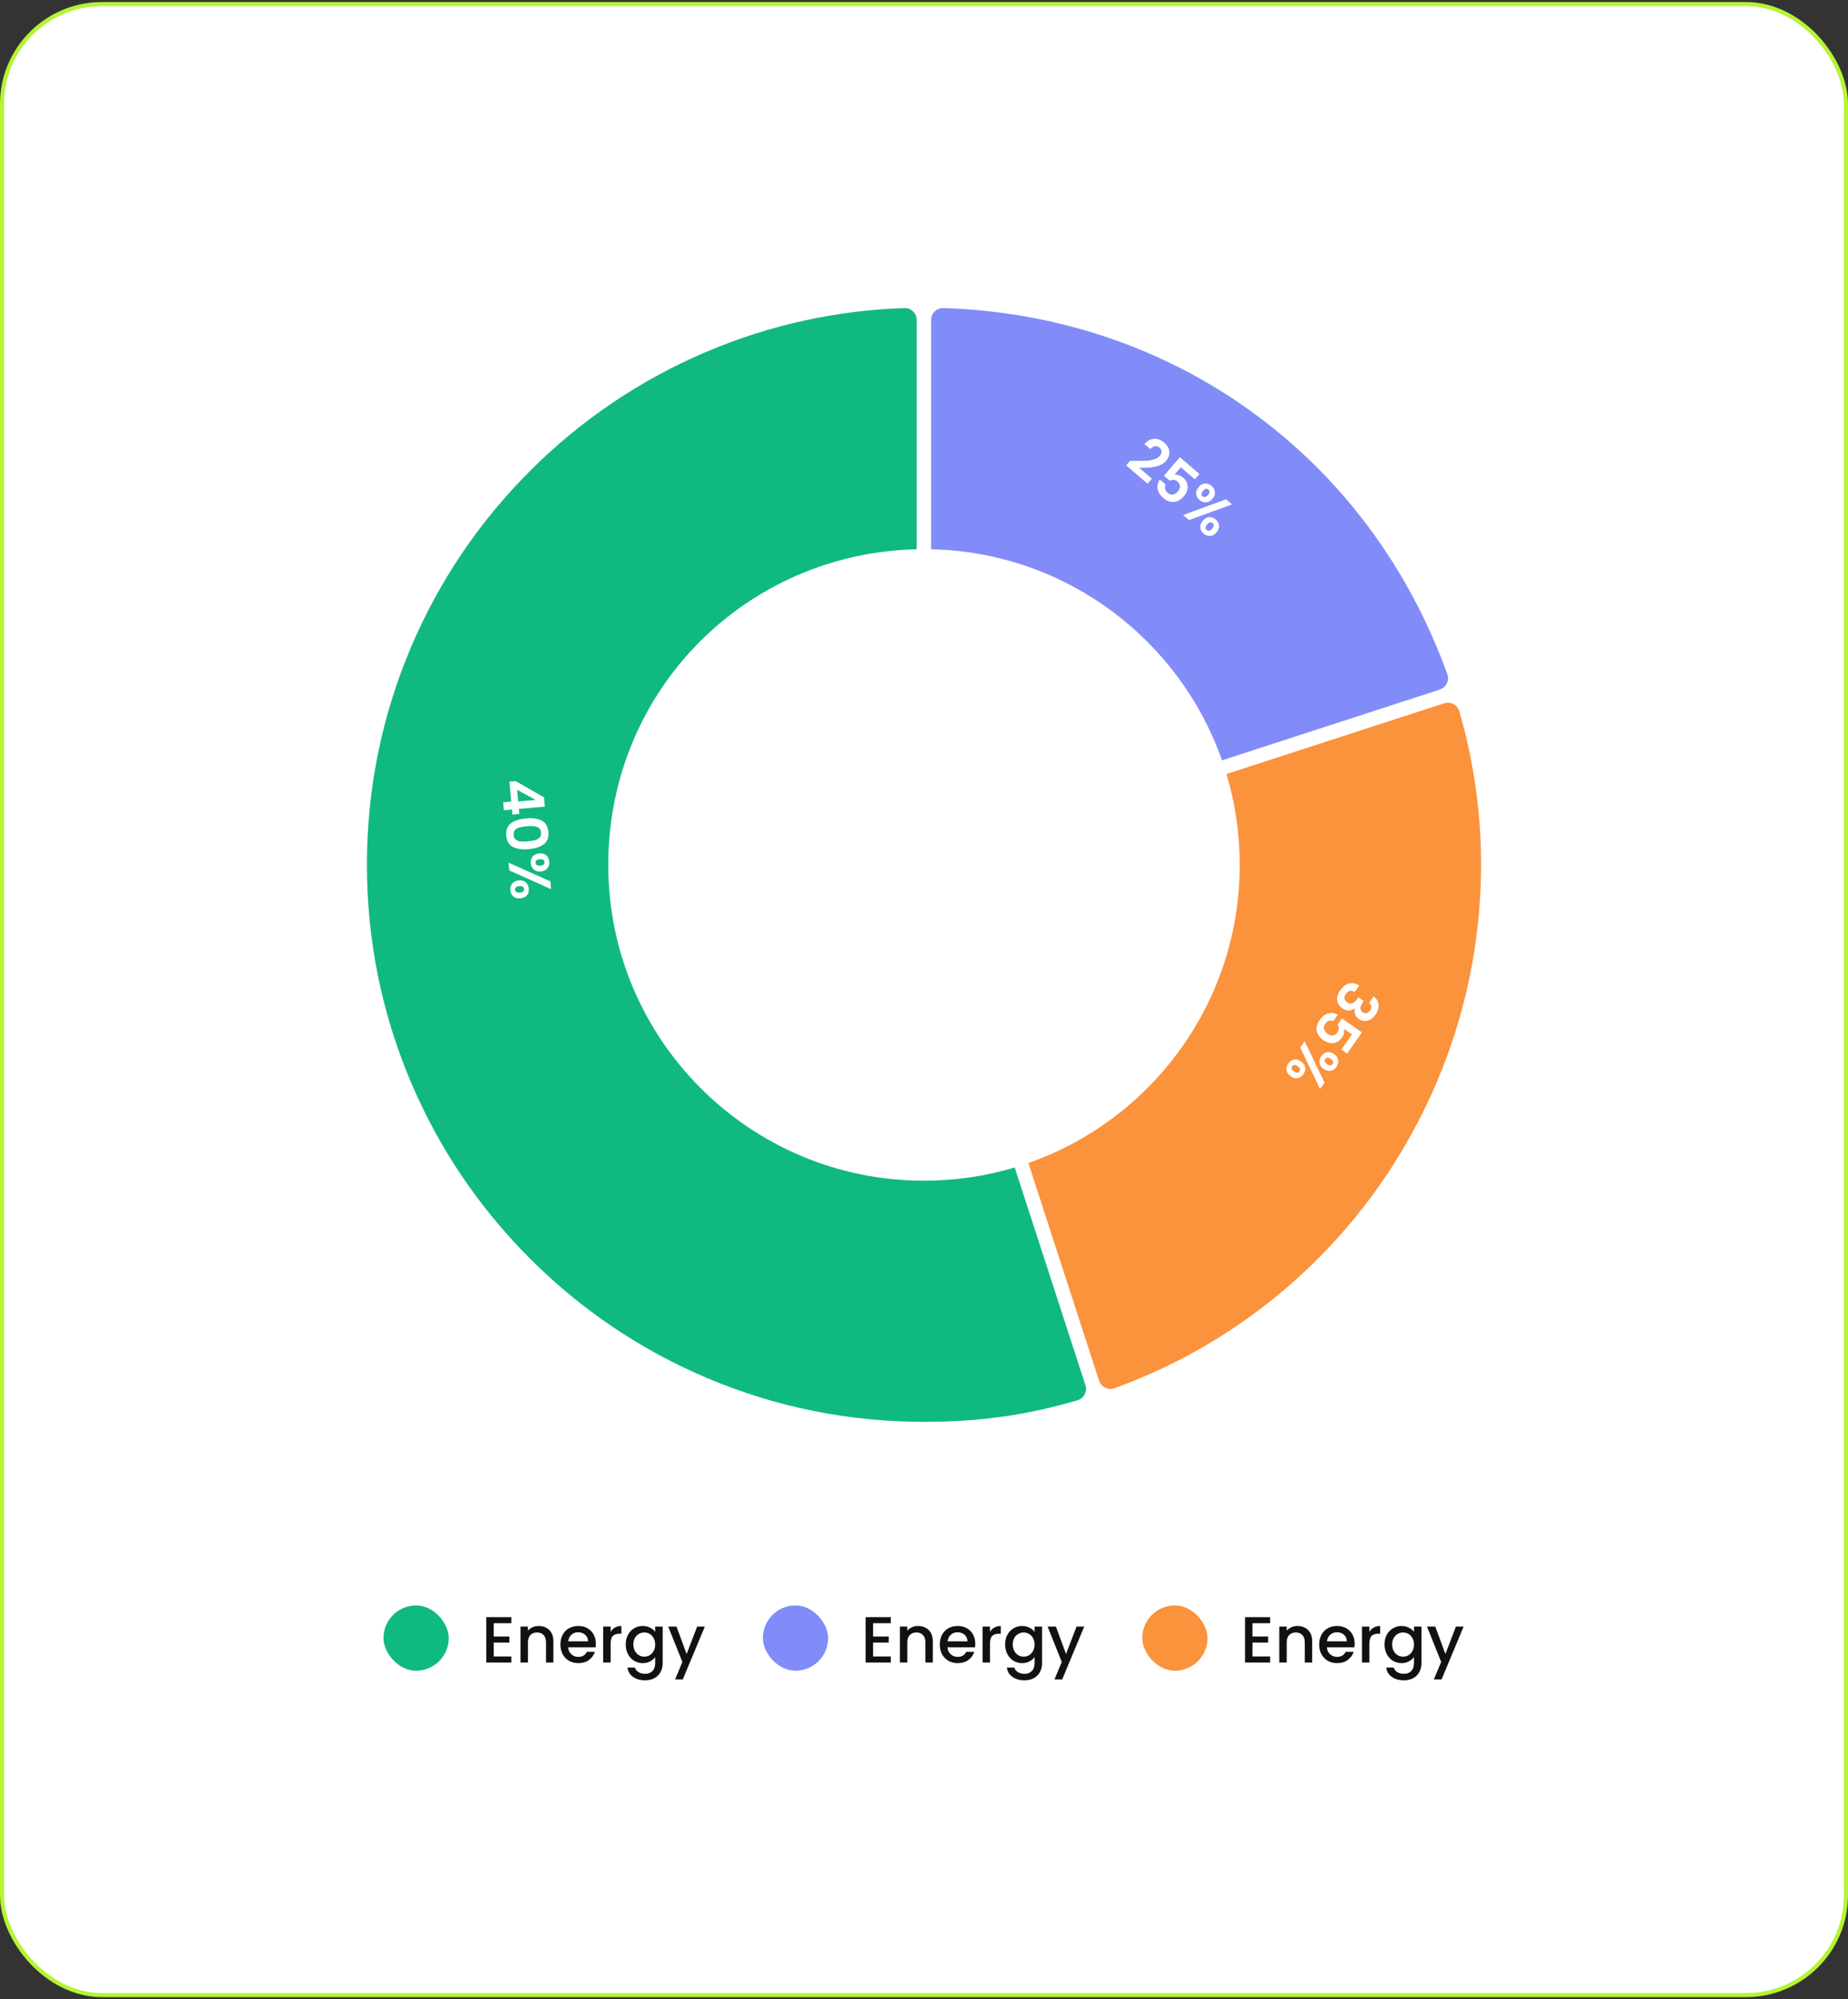
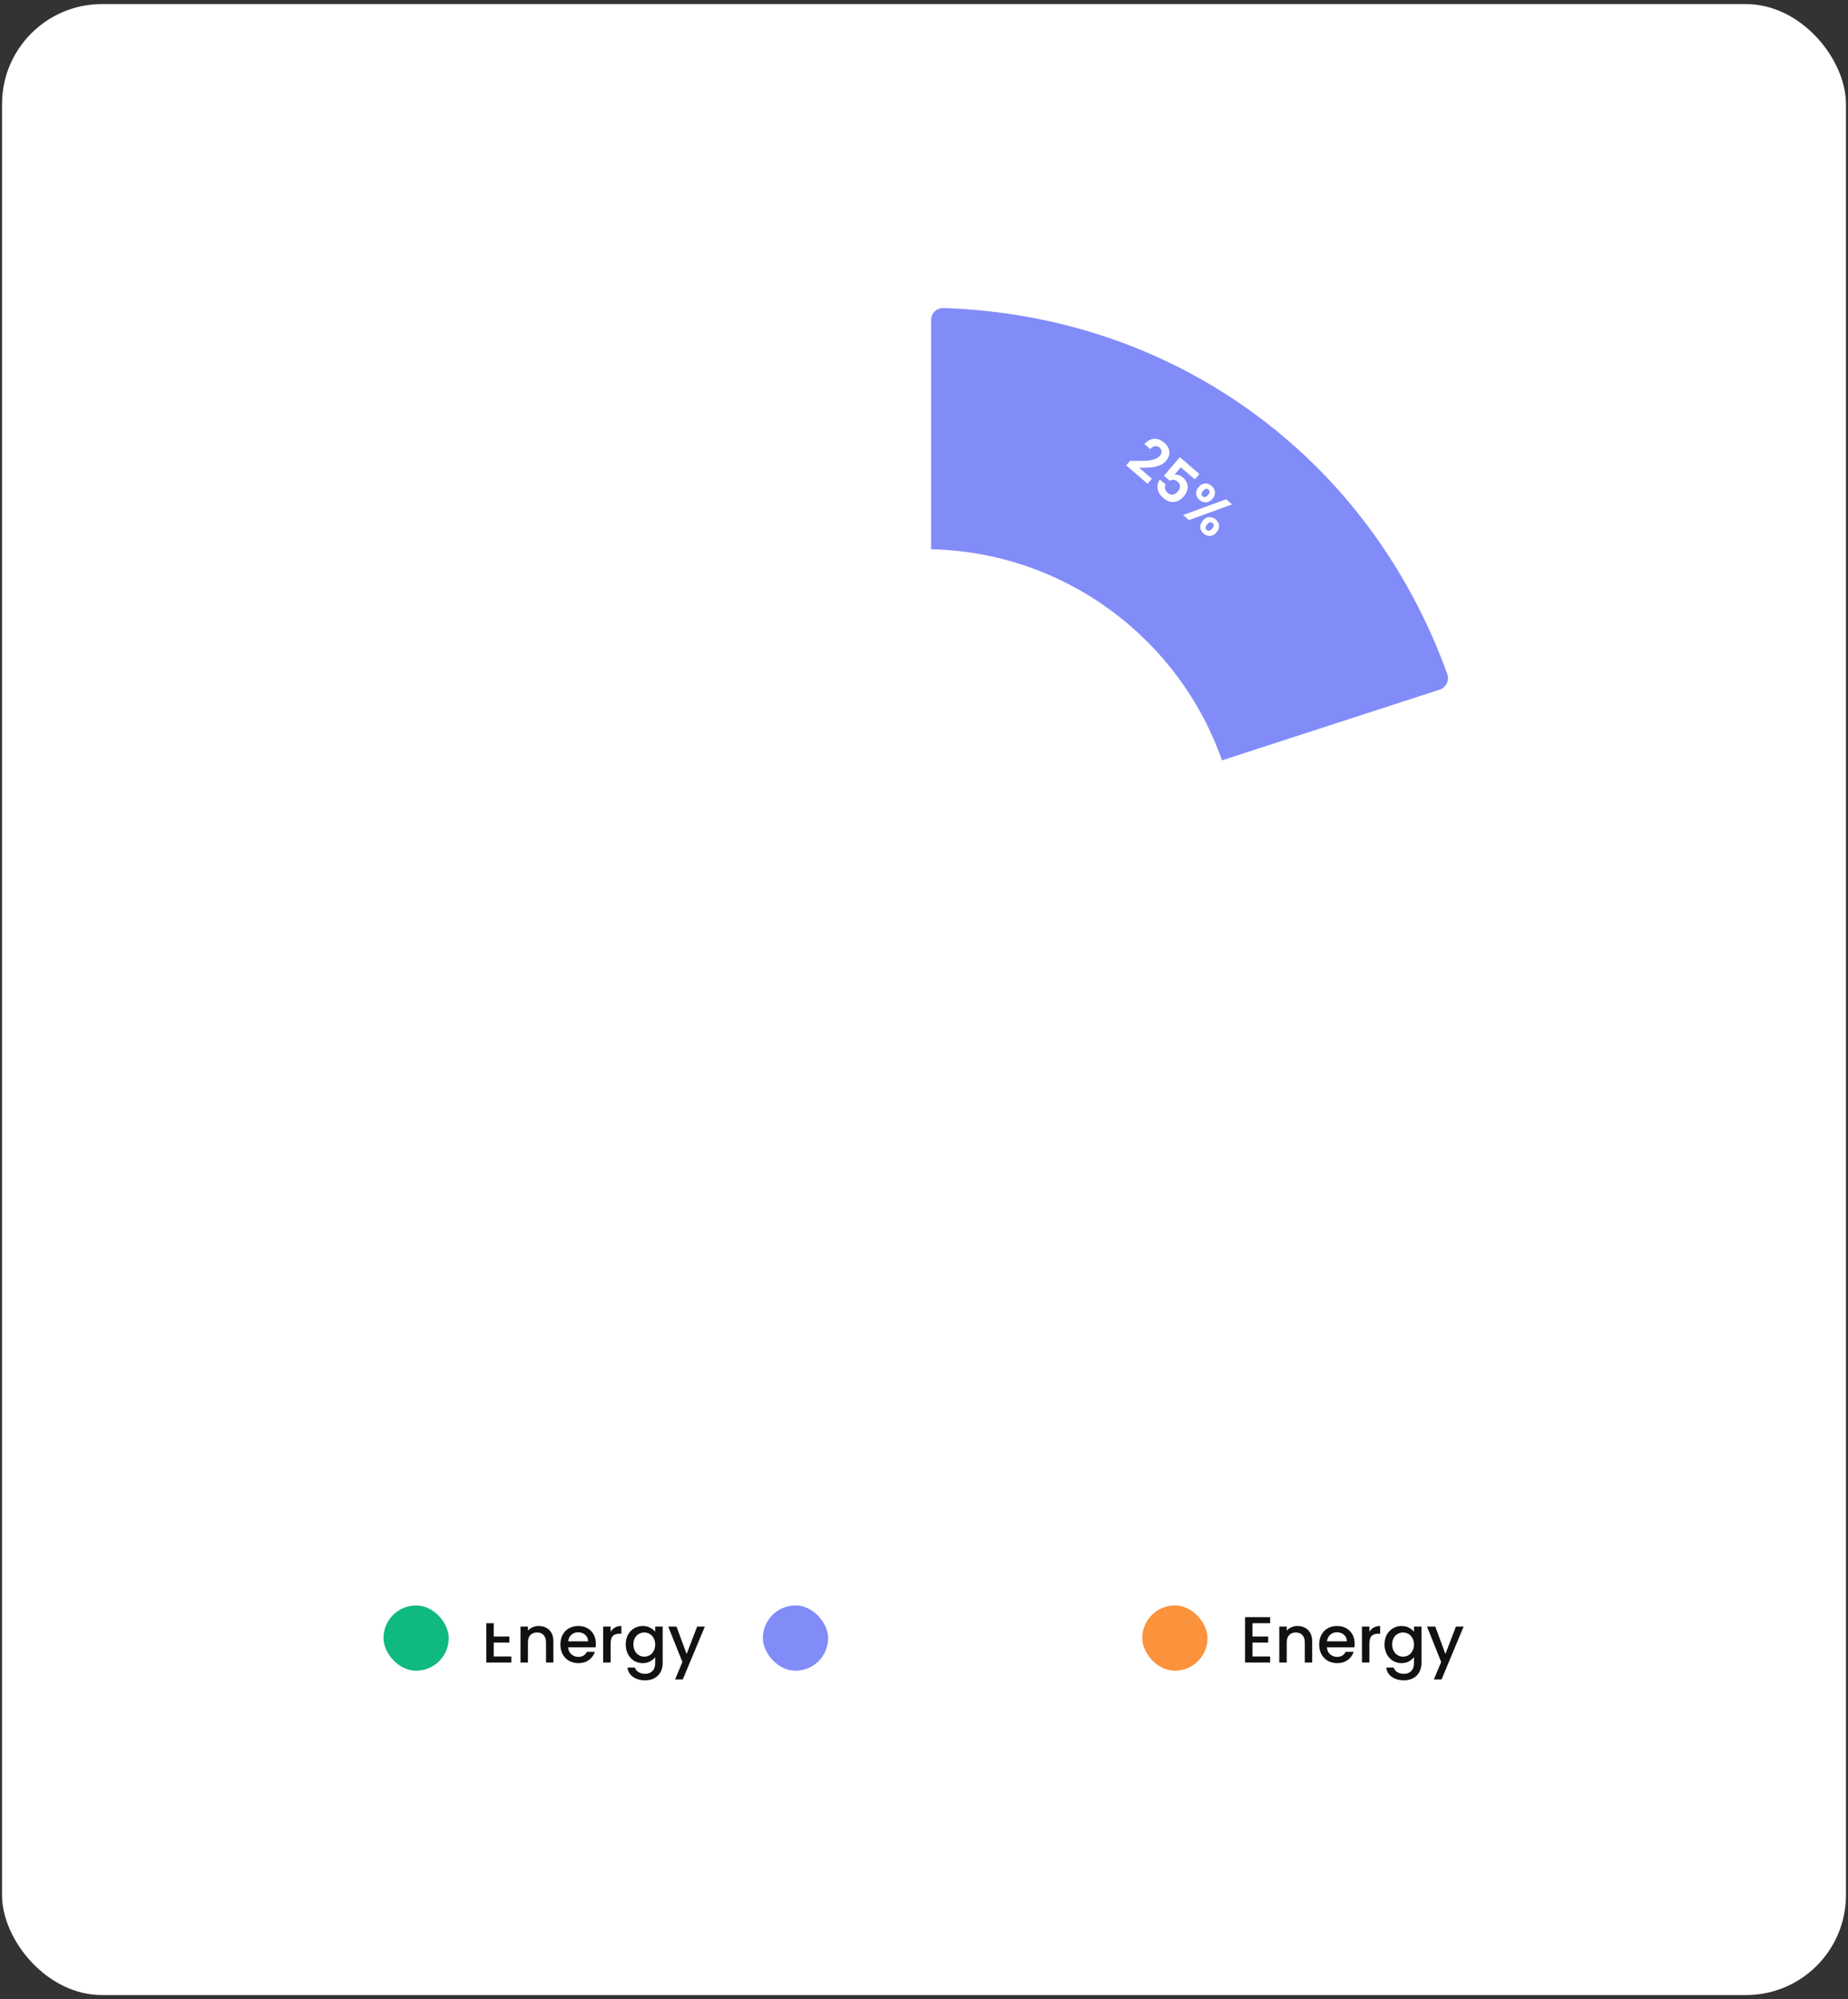
<svg xmlns="http://www.w3.org/2000/svg" width="453" height="490" viewBox="0 0 453 490" fill="none">
  <rect x="0" y="0" width="453" height="490" fill="#333333" stroke="none" />
  <rect x="0.5" y="1" width="452" height="488" rx="24.5" fill="white" />
-   <rect x="0.5" y="1" width="452" height="488" rx="24.5" stroke="#B5F433" />
  <path d="M228.241 78.441V134.624C261.244 135.352 289.153 156.737 299.549 186.366L310.5 182.806L352.919 169.025C354.494 168.514 355.341 166.797 354.779 165.237C345.319 139.059 328.889 116.948 307.04 101.077C285.194 85.203 259.087 76.41 231.272 75.501C229.614 75.449 228.241 76.783 228.241 78.441Z" fill="#818CF8" />
-   <path d="M252.086 285.065L255.634 295.981L269.415 338.398C269.927 339.976 271.643 340.822 273.204 340.258C288.948 334.539 303.291 326.121 315.899 315.188C329.237 303.626 340.082 289.75 348.135 273.947C356.185 258.146 361.037 241.217 362.551 223.63C363.985 207.004 362.366 190.448 357.737 174.351C357.278 172.758 355.582 171.867 354.004 172.379L311.591 186.16L300.64 189.716C302.759 196.773 303.896 204.253 303.896 212C303.896 245.776 282.259 274.5 252.086 285.065Z" fill="#FB923C" />
  <path d="M336.734 244.228C337.471 244.803 337.871 245.483 337.935 246.269C338.001 247.068 337.747 247.877 337.173 248.694C336.781 249.251 336.347 249.659 335.869 249.917C335.399 250.18 334.926 250.292 334.451 250.255C333.978 250.231 333.531 250.071 333.111 249.776C332.63 249.438 332.31 249.025 332.151 248.537C331.994 248.062 331.979 247.612 332.106 247.188L332.06 247.156C331.611 247.502 331.126 247.674 330.603 247.672C330.074 247.677 329.535 247.486 328.985 247.1C328.527 246.778 328.193 246.384 327.985 245.918C327.771 245.46 327.705 244.952 327.789 244.395C327.875 243.851 328.119 243.292 328.521 242.719C329.127 241.856 329.838 241.306 330.655 241.07C331.471 240.834 332.314 240.998 333.183 241.563L332.088 243.121C331.703 242.873 331.313 242.787 330.918 242.863C330.525 242.952 330.181 243.206 329.885 243.626C329.612 244.016 329.51 244.389 329.579 244.745C329.65 245.115 329.857 245.42 330.201 245.662C330.659 245.983 331.09 246.069 331.492 245.918C331.894 245.768 332.31 245.387 332.739 244.776L332.973 244.443L334.29 245.369L334.057 245.701C333.295 246.786 333.277 247.583 334.003 248.092C334.331 248.323 334.657 248.403 334.979 248.334C335.297 248.271 335.584 248.057 335.842 247.69C336.094 247.331 336.19 246.983 336.131 246.645C336.074 246.32 335.908 246.037 335.631 245.798L336.734 244.228ZM328.803 257.248L331.41 253.536L329.451 252.16C329.537 252.46 329.537 252.802 329.45 253.186C329.37 253.575 329.213 253.937 328.977 254.273C328.547 254.884 328.062 255.291 327.521 255.492C326.98 255.694 326.438 255.735 325.895 255.616C325.359 255.502 324.854 255.279 324.381 254.946C323.503 254.329 322.973 253.581 322.793 252.701C322.607 251.829 322.838 250.931 323.487 250.007C324.099 249.136 324.805 248.594 325.605 248.381C326.405 248.167 327.181 248.273 327.932 248.698L326.837 250.256C326.483 250.11 326.132 250.091 325.782 250.199C325.427 250.315 325.118 250.559 324.855 250.934C324.539 251.384 324.441 251.823 324.563 252.251C324.685 252.679 324.978 253.056 325.444 253.383C325.918 253.716 326.36 253.85 326.771 253.785C327.184 253.733 327.548 253.481 327.865 253.031C328.09 252.71 328.198 252.386 328.188 252.06C328.177 251.733 328.071 251.43 327.868 251.151L328.946 249.616L333.849 253.06L330.212 258.238L328.803 257.248ZM327.032 258.357C327.612 258.765 327.949 259.252 328.041 259.819C328.128 260.393 327.984 260.948 327.608 261.482C327.233 262.017 326.763 262.337 326.198 262.442C325.628 262.555 325.053 262.408 324.473 262C323.885 261.587 323.547 261.094 323.46 260.519C323.368 259.952 323.509 259.402 323.885 258.867C324.26 258.333 324.733 258.009 325.303 257.896C325.867 257.79 326.444 257.944 327.032 258.357ZM323.584 266.919L318.727 256.784L319.821 255.226L324.686 265.35L323.584 266.919ZM326.654 260.795C326.949 260.375 326.799 259.956 326.203 259.537C325.599 259.113 325.15 259.112 324.855 259.532C324.71 259.738 324.67 259.949 324.735 260.166C324.807 260.388 324.996 260.606 325.302 260.82C325.897 261.239 326.348 261.23 326.654 260.795ZM318.928 260.176C319.516 260.589 319.852 261.076 319.937 261.637C320.024 262.212 319.88 262.766 319.504 263.301C319.129 263.836 318.662 264.152 318.102 264.249C317.546 264.36 316.973 264.209 316.385 263.796C315.797 263.383 315.457 262.893 315.364 262.326C315.267 261.767 315.406 261.22 315.781 260.686C316.162 260.143 316.635 259.82 317.199 259.714C317.764 259.609 318.34 259.763 318.928 260.176ZM318.55 262.614C318.856 262.178 318.711 261.751 318.115 261.333C317.512 260.909 317.057 260.915 316.752 261.35C316.451 261.778 316.603 262.204 317.206 262.627C317.802 263.046 318.25 263.041 318.55 262.614Z" fill="white" />
  <path d="M277.962 112.959C279.129 112.977 280.075 112.972 280.801 112.943C281.533 112.908 282.209 112.801 282.831 112.621C283.453 112.442 283.934 112.154 284.275 111.758C284.585 111.397 284.744 111.041 284.751 110.69C284.757 110.338 284.583 110.011 284.23 109.706C283.876 109.402 283.5 109.288 283.102 109.365C282.71 109.434 282.334 109.671 281.974 110.075L280.53 108.834C281.289 108.009 282.094 107.581 282.945 107.55C283.804 107.525 284.601 107.828 285.337 108.461C286.144 109.155 286.577 109.903 286.638 110.706C286.705 111.502 286.437 112.25 285.834 112.951C285.36 113.503 284.758 113.902 284.029 114.149C283.299 114.396 282.583 114.543 281.878 114.589C281.179 114.629 280.297 114.646 279.231 114.64L282.363 117.333L281.304 118.564L276.06 114.055L277.009 112.951L277.962 112.959ZM292.9 117.493L289.461 114.536L287.9 116.351C288.207 116.295 288.547 116.329 288.92 116.453C289.3 116.57 289.645 116.762 289.957 117.03C290.523 117.517 290.88 118.039 291.028 118.597C291.176 119.155 291.164 119.699 290.992 120.228C290.826 120.75 290.555 121.231 290.178 121.669C289.478 122.483 288.681 122.937 287.788 123.031C286.902 123.131 286.031 122.813 285.175 122.077C284.368 121.383 283.897 120.627 283.763 119.81C283.629 118.993 283.809 118.232 284.305 117.526L285.749 118.767C285.57 119.105 285.516 119.453 285.59 119.811C285.67 120.176 285.884 120.507 286.231 120.806C286.648 121.165 287.076 121.304 287.513 121.225C287.951 121.146 288.355 120.89 288.726 120.458C289.103 120.02 289.28 119.593 289.255 119.178C289.243 118.762 289.029 118.374 288.611 118.015C288.314 117.759 288.002 117.621 287.676 117.599C287.351 117.577 287.039 117.654 286.741 117.828L285.318 116.606L289.224 112.062L294.023 116.187L292.9 117.493ZM293.831 119.364C294.294 118.826 294.811 118.539 295.384 118.502C295.965 118.472 296.502 118.669 296.998 119.095C297.493 119.521 297.766 120.02 297.816 120.592C297.872 121.17 297.67 121.728 297.207 122.266C296.739 122.811 296.214 123.099 295.634 123.13C295.061 123.166 294.527 122.972 294.032 122.546C293.536 122.12 293.26 121.618 293.203 121.04C293.153 120.467 293.363 119.909 293.831 119.364ZM302.016 123.631L291.455 127.475L290.011 126.234L300.561 122.381L302.016 123.631ZM296.221 119.978C295.831 119.643 295.399 119.752 294.925 120.304C294.444 120.863 294.398 121.31 294.788 121.645C294.979 121.809 295.185 121.87 295.407 121.826C295.635 121.776 295.87 121.609 296.114 121.326C296.588 120.774 296.624 120.325 296.221 119.978ZM294.85 127.606C295.319 127.062 295.836 126.774 296.403 126.745C296.984 126.714 297.521 126.912 298.017 127.338C298.512 127.764 298.781 128.26 298.824 128.826C298.88 129.391 298.673 129.946 298.205 130.491C297.736 131.035 297.216 131.326 296.643 131.363C296.077 131.406 295.546 131.214 295.051 130.788C294.548 130.356 294.272 129.854 294.222 129.282C294.172 128.71 294.382 128.151 294.85 127.606ZM297.239 128.22C296.836 127.874 296.397 127.976 295.922 128.528C295.442 129.087 295.403 129.54 295.807 129.887C296.203 130.228 296.641 130.119 297.122 129.56C297.597 129.008 297.636 128.561 297.239 128.22Z" fill="white" />
-   <path d="M89.944 211.963C89.944 230.394 93.553 248.275 100.671 265.107C107.549 281.366 117.393 295.967 129.934 308.508C142.472 321.049 157.076 330.892 173.332 337.769C190.164 344.89 208.045 348.5 226.479 348.5C240.016 348.5 251.528 346.904 264.108 343.224C265.692 342.763 266.573 341.07 266.065 339.5L252.281 297.072L248.733 286.156C241.691 288.264 234.229 289.395 226.499 289.395C183.754 289.395 149.102 254.744 149.102 212.001C149.102 169.258 182.793 135.571 224.715 134.625V78.445C224.715 76.787 223.343 75.45 221.688 75.506C204.947 76.079 188.703 79.653 173.332 86.154C157.076 93.031 142.472 102.877 129.934 115.415C117.393 127.956 107.549 142.557 100.671 158.816C93.553 175.648 89.944 193.529 89.944 211.963Z" fill="#10B981" />
-   <path d="M124.876 191.59L126.41 191.452L133.345 195.427L133.549 197.7L127.19 198.27L127.3 199.497L125.599 199.649L125.489 198.422L123.509 198.6L123.334 196.648L125.314 196.47L124.876 191.59ZM131.293 196.061L126.77 193.585L127.026 196.443L131.293 196.061ZM128.945 200.602C130.553 200.458 131.839 200.633 132.802 201.128C133.765 201.632 134.307 202.558 134.428 203.906C134.549 205.254 134.18 206.257 133.32 206.915C132.462 207.582 131.228 207.988 129.62 208.132C128.003 208.277 126.707 208.098 125.735 207.595C124.763 207.101 124.216 206.18 124.095 204.832C123.975 203.484 124.348 202.476 125.216 201.808C126.085 201.149 127.328 200.747 128.945 200.602ZM129.448 206.208C130.136 206.146 130.708 206.048 131.164 205.913C131.631 205.787 132.001 205.576 132.274 205.28C132.548 204.993 132.662 204.589 132.615 204.069C132.569 203.548 132.384 203.166 132.063 202.923C131.742 202.69 131.34 202.548 130.858 202.497C130.386 202.455 129.806 202.465 129.118 202.527C128.411 202.59 127.82 202.685 127.344 202.812C126.877 202.938 126.508 203.149 126.234 203.446C125.97 203.741 125.862 204.149 125.908 204.67C125.955 205.19 126.134 205.572 126.447 205.816C126.768 206.059 127.17 206.201 127.652 206.242C128.142 206.283 128.741 206.271 129.448 206.208ZM132.187 209.174C132.894 209.111 133.465 209.266 133.902 209.639C134.339 210.021 134.587 210.538 134.645 211.189C134.703 211.839 134.551 212.387 134.188 212.832C133.826 213.286 133.291 213.545 132.585 213.608C131.869 213.672 131.292 213.513 130.855 213.131C130.419 212.757 130.171 212.245 130.113 211.595C130.055 210.944 130.207 210.392 130.569 209.937C130.932 209.493 131.472 209.238 132.187 209.174ZM135.081 217.939L124.829 213.333L124.659 211.437L134.91 216.028L135.081 217.939ZM133.472 211.28C133.427 210.768 133.041 210.545 132.316 210.61C131.582 210.676 131.237 210.965 131.283 211.476C131.306 211.727 131.411 211.914 131.601 212.038C131.799 212.16 132.084 212.205 132.456 212.172C133.181 212.107 133.52 211.809 133.472 211.28ZM127.172 215.794C127.888 215.73 128.459 215.885 128.887 216.259C129.324 216.641 129.572 217.158 129.63 217.809C129.688 218.459 129.535 219.003 129.171 219.438C128.818 219.882 128.283 220.136 127.567 220.2C126.851 220.264 126.275 220.11 125.839 219.737C125.403 219.373 125.156 218.866 125.098 218.215C125.039 217.555 125.191 217.002 125.554 216.557C125.917 216.113 126.456 215.858 127.172 215.794ZM128.457 217.9C128.41 217.37 128.024 217.137 127.298 217.202C126.564 217.268 126.221 217.566 126.268 218.096C126.315 218.616 126.705 218.844 127.44 218.778C128.165 218.713 128.504 218.42 128.457 217.9Z" fill="white" />
  <rect x="94" y="393.5" width="16" height="16" rx="8" fill="#10B981" />
-   <path d="M121.024 397.852V401.116H124.864V402.604H121.024V406.012H125.344V407.5H119.2V396.364H125.344V397.852H121.024ZM132.039 398.54C132.732 398.54 133.351 398.684 133.895 398.972C134.449 399.26 134.881 399.687 135.191 400.252C135.5 400.817 135.655 401.5 135.655 402.3V407.5H133.847V402.572C133.847 401.783 133.649 401.18 133.255 400.764C132.86 400.337 132.321 400.124 131.639 400.124C130.956 400.124 130.412 400.337 130.007 400.764C129.612 401.18 129.415 401.783 129.415 402.572V407.5H127.591V398.684H129.415V399.692C129.713 399.329 130.092 399.047 130.551 398.844C131.02 398.641 131.516 398.54 132.039 398.54ZM146.061 402.876C146.061 403.207 146.04 403.505 145.997 403.772H139.261C139.315 404.476 139.576 405.041 140.045 405.468C140.515 405.895 141.091 406.108 141.773 406.108C142.755 406.108 143.448 405.697 143.853 404.876H145.821C145.555 405.687 145.069 406.353 144.365 406.876C143.672 407.388 142.808 407.644 141.773 407.644C140.931 407.644 140.173 407.457 139.501 407.084C138.84 406.7 138.317 406.167 137.933 405.484C137.56 404.791 137.373 403.991 137.373 403.084C137.373 402.177 137.555 401.383 137.917 400.7C138.291 400.007 138.808 399.473 139.469 399.1C140.141 398.727 140.909 398.54 141.773 398.54C142.605 398.54 143.347 398.721 143.997 399.084C144.648 399.447 145.155 399.959 145.517 400.62C145.88 401.271 146.061 402.023 146.061 402.876ZM144.157 402.3C144.147 401.628 143.907 401.089 143.437 400.684C142.968 400.279 142.387 400.076 141.693 400.076C141.064 400.076 140.525 400.279 140.077 400.684C139.629 401.079 139.363 401.617 139.277 402.3H144.157ZM149.68 399.964C149.947 399.516 150.299 399.169 150.736 398.924C151.184 398.668 151.712 398.54 152.32 398.54V400.428H151.856C151.142 400.428 150.598 400.609 150.224 400.972C149.862 401.335 149.68 401.964 149.68 402.86V407.5H147.856V398.684H149.68V399.964ZM157.549 398.54C158.232 398.54 158.834 398.679 159.357 398.956C159.89 399.223 160.306 399.559 160.605 399.964V398.684H162.445V407.644C162.445 408.455 162.274 409.175 161.933 409.804C161.592 410.444 161.096 410.945 160.445 411.308C159.805 411.671 159.037 411.852 158.141 411.852C156.946 411.852 155.954 411.569 155.165 411.004C154.376 410.449 153.928 409.692 153.821 408.732H155.629C155.768 409.191 156.061 409.559 156.509 409.836C156.968 410.124 157.512 410.268 158.141 410.268C158.877 410.268 159.469 410.044 159.917 409.596C160.376 409.148 160.605 408.497 160.605 407.644V406.172C160.296 406.588 159.874 406.94 159.341 407.228C158.818 407.505 158.221 407.644 157.549 407.644C156.781 407.644 156.077 407.452 155.437 407.068C154.808 406.673 154.306 406.129 153.933 405.436C153.57 404.732 153.389 403.937 153.389 403.052C153.389 402.167 153.57 401.383 153.933 400.7C154.306 400.017 154.808 399.489 155.437 399.116C156.077 398.732 156.781 398.54 157.549 398.54ZM160.605 403.084C160.605 402.476 160.477 401.948 160.221 401.5C159.976 401.052 159.65 400.711 159.245 400.476C158.84 400.241 158.402 400.124 157.933 400.124C157.464 400.124 157.026 400.241 156.621 400.476C156.216 400.7 155.885 401.036 155.629 401.484C155.384 401.921 155.261 402.444 155.261 403.052C155.261 403.66 155.384 404.193 155.629 404.652C155.885 405.111 156.216 405.463 156.621 405.708C157.037 405.943 157.474 406.06 157.933 406.06C158.402 406.06 158.84 405.943 159.245 405.708C159.65 405.473 159.976 405.132 160.221 404.684C160.477 404.225 160.605 403.692 160.605 403.084ZM172.777 398.684L167.369 411.644H165.481L167.273 407.356L163.801 398.684H165.833L168.313 405.404L170.889 398.684H172.777Z" fill="#111111" />
+   <path d="M121.024 397.852V401.116H124.864V402.604H121.024V406.012H125.344V407.5H119.2V396.364V397.852H121.024ZM132.039 398.54C132.732 398.54 133.351 398.684 133.895 398.972C134.449 399.26 134.881 399.687 135.191 400.252C135.5 400.817 135.655 401.5 135.655 402.3V407.5H133.847V402.572C133.847 401.783 133.649 401.18 133.255 400.764C132.86 400.337 132.321 400.124 131.639 400.124C130.956 400.124 130.412 400.337 130.007 400.764C129.612 401.18 129.415 401.783 129.415 402.572V407.5H127.591V398.684H129.415V399.692C129.713 399.329 130.092 399.047 130.551 398.844C131.02 398.641 131.516 398.54 132.039 398.54ZM146.061 402.876C146.061 403.207 146.04 403.505 145.997 403.772H139.261C139.315 404.476 139.576 405.041 140.045 405.468C140.515 405.895 141.091 406.108 141.773 406.108C142.755 406.108 143.448 405.697 143.853 404.876H145.821C145.555 405.687 145.069 406.353 144.365 406.876C143.672 407.388 142.808 407.644 141.773 407.644C140.931 407.644 140.173 407.457 139.501 407.084C138.84 406.7 138.317 406.167 137.933 405.484C137.56 404.791 137.373 403.991 137.373 403.084C137.373 402.177 137.555 401.383 137.917 400.7C138.291 400.007 138.808 399.473 139.469 399.1C140.141 398.727 140.909 398.54 141.773 398.54C142.605 398.54 143.347 398.721 143.997 399.084C144.648 399.447 145.155 399.959 145.517 400.62C145.88 401.271 146.061 402.023 146.061 402.876ZM144.157 402.3C144.147 401.628 143.907 401.089 143.437 400.684C142.968 400.279 142.387 400.076 141.693 400.076C141.064 400.076 140.525 400.279 140.077 400.684C139.629 401.079 139.363 401.617 139.277 402.3H144.157ZM149.68 399.964C149.947 399.516 150.299 399.169 150.736 398.924C151.184 398.668 151.712 398.54 152.32 398.54V400.428H151.856C151.142 400.428 150.598 400.609 150.224 400.972C149.862 401.335 149.68 401.964 149.68 402.86V407.5H147.856V398.684H149.68V399.964ZM157.549 398.54C158.232 398.54 158.834 398.679 159.357 398.956C159.89 399.223 160.306 399.559 160.605 399.964V398.684H162.445V407.644C162.445 408.455 162.274 409.175 161.933 409.804C161.592 410.444 161.096 410.945 160.445 411.308C159.805 411.671 159.037 411.852 158.141 411.852C156.946 411.852 155.954 411.569 155.165 411.004C154.376 410.449 153.928 409.692 153.821 408.732H155.629C155.768 409.191 156.061 409.559 156.509 409.836C156.968 410.124 157.512 410.268 158.141 410.268C158.877 410.268 159.469 410.044 159.917 409.596C160.376 409.148 160.605 408.497 160.605 407.644V406.172C160.296 406.588 159.874 406.94 159.341 407.228C158.818 407.505 158.221 407.644 157.549 407.644C156.781 407.644 156.077 407.452 155.437 407.068C154.808 406.673 154.306 406.129 153.933 405.436C153.57 404.732 153.389 403.937 153.389 403.052C153.389 402.167 153.57 401.383 153.933 400.7C154.306 400.017 154.808 399.489 155.437 399.116C156.077 398.732 156.781 398.54 157.549 398.54ZM160.605 403.084C160.605 402.476 160.477 401.948 160.221 401.5C159.976 401.052 159.65 400.711 159.245 400.476C158.84 400.241 158.402 400.124 157.933 400.124C157.464 400.124 157.026 400.241 156.621 400.476C156.216 400.7 155.885 401.036 155.629 401.484C155.384 401.921 155.261 402.444 155.261 403.052C155.261 403.66 155.384 404.193 155.629 404.652C155.885 405.111 156.216 405.463 156.621 405.708C157.037 405.943 157.474 406.06 157.933 406.06C158.402 406.06 158.84 405.943 159.245 405.708C159.65 405.473 159.976 405.132 160.221 404.684C160.477 404.225 160.605 403.692 160.605 403.084ZM172.777 398.684L167.369 411.644H165.481L167.273 407.356L163.801 398.684H165.833L168.313 405.404L170.889 398.684H172.777Z" fill="#111111" />
  <rect x="187" y="393.5" width="16" height="16" rx="8" fill="#818CF8" />
-   <path d="M214.024 397.852V401.116H217.864V402.604H214.024V406.012H218.344V407.5H212.2V396.364H218.344V397.852H214.024ZM225.039 398.54C225.732 398.54 226.351 398.684 226.895 398.972C227.449 399.26 227.881 399.687 228.191 400.252C228.5 400.817 228.655 401.5 228.655 402.3V407.5H226.847V402.572C226.847 401.783 226.649 401.18 226.255 400.764C225.86 400.337 225.321 400.124 224.639 400.124C223.956 400.124 223.412 400.337 223.007 400.764C222.612 401.18 222.415 401.783 222.415 402.572V407.5H220.591V398.684H222.415V399.692C222.713 399.329 223.092 399.047 223.551 398.844C224.02 398.641 224.516 398.54 225.039 398.54ZM239.061 402.876C239.061 403.207 239.04 403.505 238.997 403.772H232.261C232.315 404.476 232.576 405.041 233.045 405.468C233.515 405.895 234.091 406.108 234.773 406.108C235.755 406.108 236.448 405.697 236.853 404.876H238.821C238.555 405.687 238.069 406.353 237.365 406.876C236.672 407.388 235.808 407.644 234.773 407.644C233.931 407.644 233.173 407.457 232.501 407.084C231.84 406.7 231.317 406.167 230.933 405.484C230.56 404.791 230.373 403.991 230.373 403.084C230.373 402.177 230.555 401.383 230.917 400.7C231.291 400.007 231.808 399.473 232.469 399.1C233.141 398.727 233.909 398.54 234.773 398.54C235.605 398.54 236.347 398.721 236.997 399.084C237.648 399.447 238.155 399.959 238.517 400.62C238.88 401.271 239.061 402.023 239.061 402.876ZM237.157 402.3C237.147 401.628 236.907 401.089 236.437 400.684C235.968 400.279 235.387 400.076 234.693 400.076C234.064 400.076 233.525 400.279 233.077 400.684C232.629 401.079 232.363 401.617 232.277 402.3H237.157ZM242.68 399.964C242.947 399.516 243.299 399.169 243.736 398.924C244.184 398.668 244.712 398.54 245.32 398.54V400.428H244.856C244.142 400.428 243.598 400.609 243.224 400.972C242.862 401.335 242.68 401.964 242.68 402.86V407.5H240.856V398.684H242.68V399.964ZM250.549 398.54C251.232 398.54 251.834 398.679 252.357 398.956C252.89 399.223 253.306 399.559 253.605 399.964V398.684H255.445V407.644C255.445 408.455 255.274 409.175 254.933 409.804C254.592 410.444 254.096 410.945 253.445 411.308C252.805 411.671 252.037 411.852 251.141 411.852C249.946 411.852 248.954 411.569 248.165 411.004C247.376 410.449 246.928 409.692 246.821 408.732H248.629C248.768 409.191 249.061 409.559 249.509 409.836C249.968 410.124 250.512 410.268 251.141 410.268C251.877 410.268 252.469 410.044 252.917 409.596C253.376 409.148 253.605 408.497 253.605 407.644V406.172C253.296 406.588 252.874 406.94 252.341 407.228C251.818 407.505 251.221 407.644 250.549 407.644C249.781 407.644 249.077 407.452 248.437 407.068C247.808 406.673 247.306 406.129 246.933 405.436C246.57 404.732 246.389 403.937 246.389 403.052C246.389 402.167 246.57 401.383 246.933 400.7C247.306 400.017 247.808 399.489 248.437 399.116C249.077 398.732 249.781 398.54 250.549 398.54ZM253.605 403.084C253.605 402.476 253.477 401.948 253.221 401.5C252.976 401.052 252.65 400.711 252.245 400.476C251.84 400.241 251.402 400.124 250.933 400.124C250.464 400.124 250.026 400.241 249.621 400.476C249.216 400.7 248.885 401.036 248.629 401.484C248.384 401.921 248.261 402.444 248.261 403.052C248.261 403.66 248.384 404.193 248.629 404.652C248.885 405.111 249.216 405.463 249.621 405.708C250.037 405.943 250.474 406.06 250.933 406.06C251.402 406.06 251.84 405.943 252.245 405.708C252.65 405.473 252.976 405.132 253.221 404.684C253.477 404.225 253.605 403.692 253.605 403.084ZM265.777 398.684L260.369 411.644H258.481L260.273 407.356L256.801 398.684H258.833L261.313 405.404L263.889 398.684H265.777Z" fill="#111111" />
  <rect x="280" y="393.5" width="16" height="16" rx="8" fill="#FB923C" />
  <path d="M307.024 397.852V401.116H310.864V402.604H307.024V406.012H311.344V407.5H305.2V396.364H311.344V397.852H307.024ZM318.039 398.54C318.732 398.54 319.351 398.684 319.895 398.972C320.449 399.26 320.881 399.687 321.191 400.252C321.5 400.817 321.655 401.5 321.655 402.3V407.5H319.847V402.572C319.847 401.783 319.649 401.18 319.255 400.764C318.86 400.337 318.321 400.124 317.639 400.124C316.956 400.124 316.412 400.337 316.007 400.764C315.612 401.18 315.415 401.783 315.415 402.572V407.5H313.591V398.684H315.415V399.692C315.713 399.329 316.092 399.047 316.551 398.844C317.02 398.641 317.516 398.54 318.039 398.54ZM332.061 402.876C332.061 403.207 332.04 403.505 331.997 403.772H325.261C325.315 404.476 325.576 405.041 326.045 405.468C326.515 405.895 327.091 406.108 327.773 406.108C328.755 406.108 329.448 405.697 329.853 404.876H331.821C331.555 405.687 331.069 406.353 330.365 406.876C329.672 407.388 328.808 407.644 327.773 407.644C326.931 407.644 326.173 407.457 325.501 407.084C324.84 406.7 324.317 406.167 323.933 405.484C323.56 404.791 323.373 403.991 323.373 403.084C323.373 402.177 323.555 401.383 323.917 400.7C324.291 400.007 324.808 399.473 325.469 399.1C326.141 398.727 326.909 398.54 327.773 398.54C328.605 398.54 329.347 398.721 329.997 399.084C330.648 399.447 331.155 399.959 331.517 400.62C331.88 401.271 332.061 402.023 332.061 402.876ZM330.157 402.3C330.147 401.628 329.907 401.089 329.437 400.684C328.968 400.279 328.387 400.076 327.693 400.076C327.064 400.076 326.525 400.279 326.077 400.684C325.629 401.079 325.363 401.617 325.277 402.3H330.157ZM335.68 399.964C335.947 399.516 336.299 399.169 336.736 398.924C337.184 398.668 337.712 398.54 338.32 398.54V400.428H337.856C337.142 400.428 336.598 400.609 336.224 400.972C335.862 401.335 335.68 401.964 335.68 402.86V407.5H333.856V398.684H335.68V399.964ZM343.549 398.54C344.232 398.54 344.834 398.679 345.357 398.956C345.89 399.223 346.306 399.559 346.605 399.964V398.684H348.445V407.644C348.445 408.455 348.274 409.175 347.933 409.804C347.592 410.444 347.096 410.945 346.445 411.308C345.805 411.671 345.037 411.852 344.141 411.852C342.946 411.852 341.954 411.569 341.165 411.004C340.376 410.449 339.928 409.692 339.821 408.732H341.629C341.768 409.191 342.061 409.559 342.509 409.836C342.968 410.124 343.512 410.268 344.141 410.268C344.877 410.268 345.469 410.044 345.917 409.596C346.376 409.148 346.605 408.497 346.605 407.644V406.172C346.296 406.588 345.874 406.94 345.341 407.228C344.818 407.505 344.221 407.644 343.549 407.644C342.781 407.644 342.077 407.452 341.437 407.068C340.808 406.673 340.306 406.129 339.933 405.436C339.57 404.732 339.389 403.937 339.389 403.052C339.389 402.167 339.57 401.383 339.933 400.7C340.306 400.017 340.808 399.489 341.437 399.116C342.077 398.732 342.781 398.54 343.549 398.54ZM346.605 403.084C346.605 402.476 346.477 401.948 346.221 401.5C345.976 401.052 345.65 400.711 345.245 400.476C344.84 400.241 344.402 400.124 343.933 400.124C343.464 400.124 343.026 400.241 342.621 400.476C342.216 400.7 341.885 401.036 341.629 401.484C341.384 401.921 341.261 402.444 341.261 403.052C341.261 403.66 341.384 404.193 341.629 404.652C341.885 405.111 342.216 405.463 342.621 405.708C343.037 405.943 343.474 406.06 343.933 406.06C344.402 406.06 344.84 405.943 345.245 405.708C345.65 405.473 345.976 405.132 346.221 404.684C346.477 404.225 346.605 403.692 346.605 403.084ZM358.777 398.684L353.369 411.644H351.481L353.273 407.356L349.801 398.684H351.833L354.313 405.404L356.889 398.684H358.777Z" fill="#111111" />
</svg>